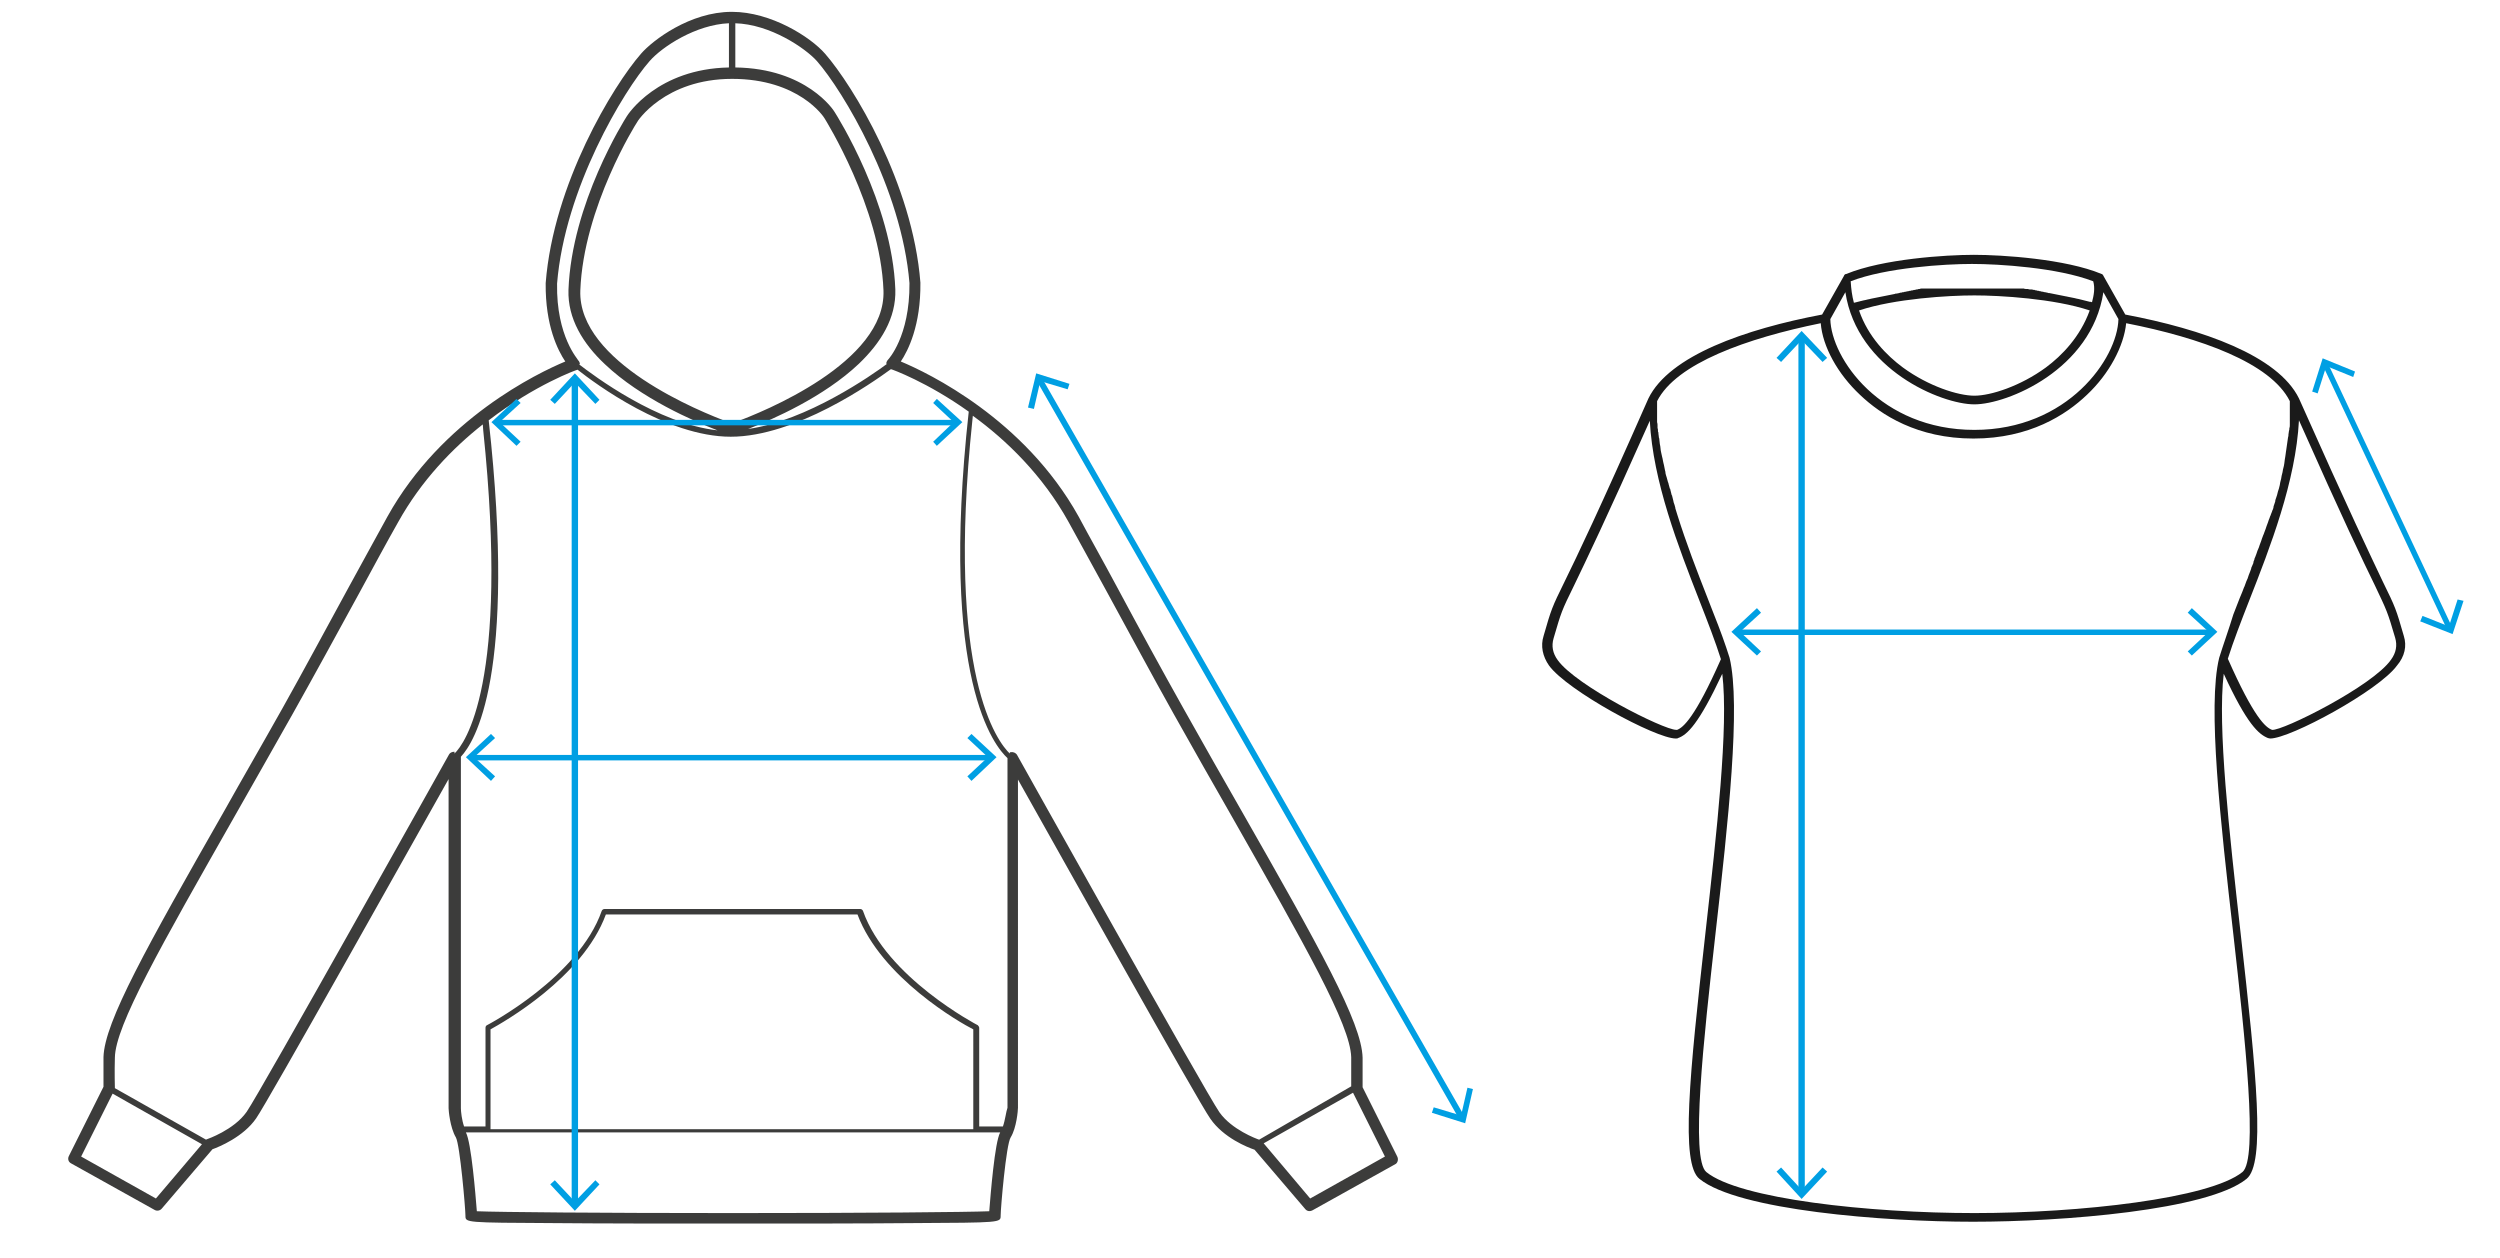
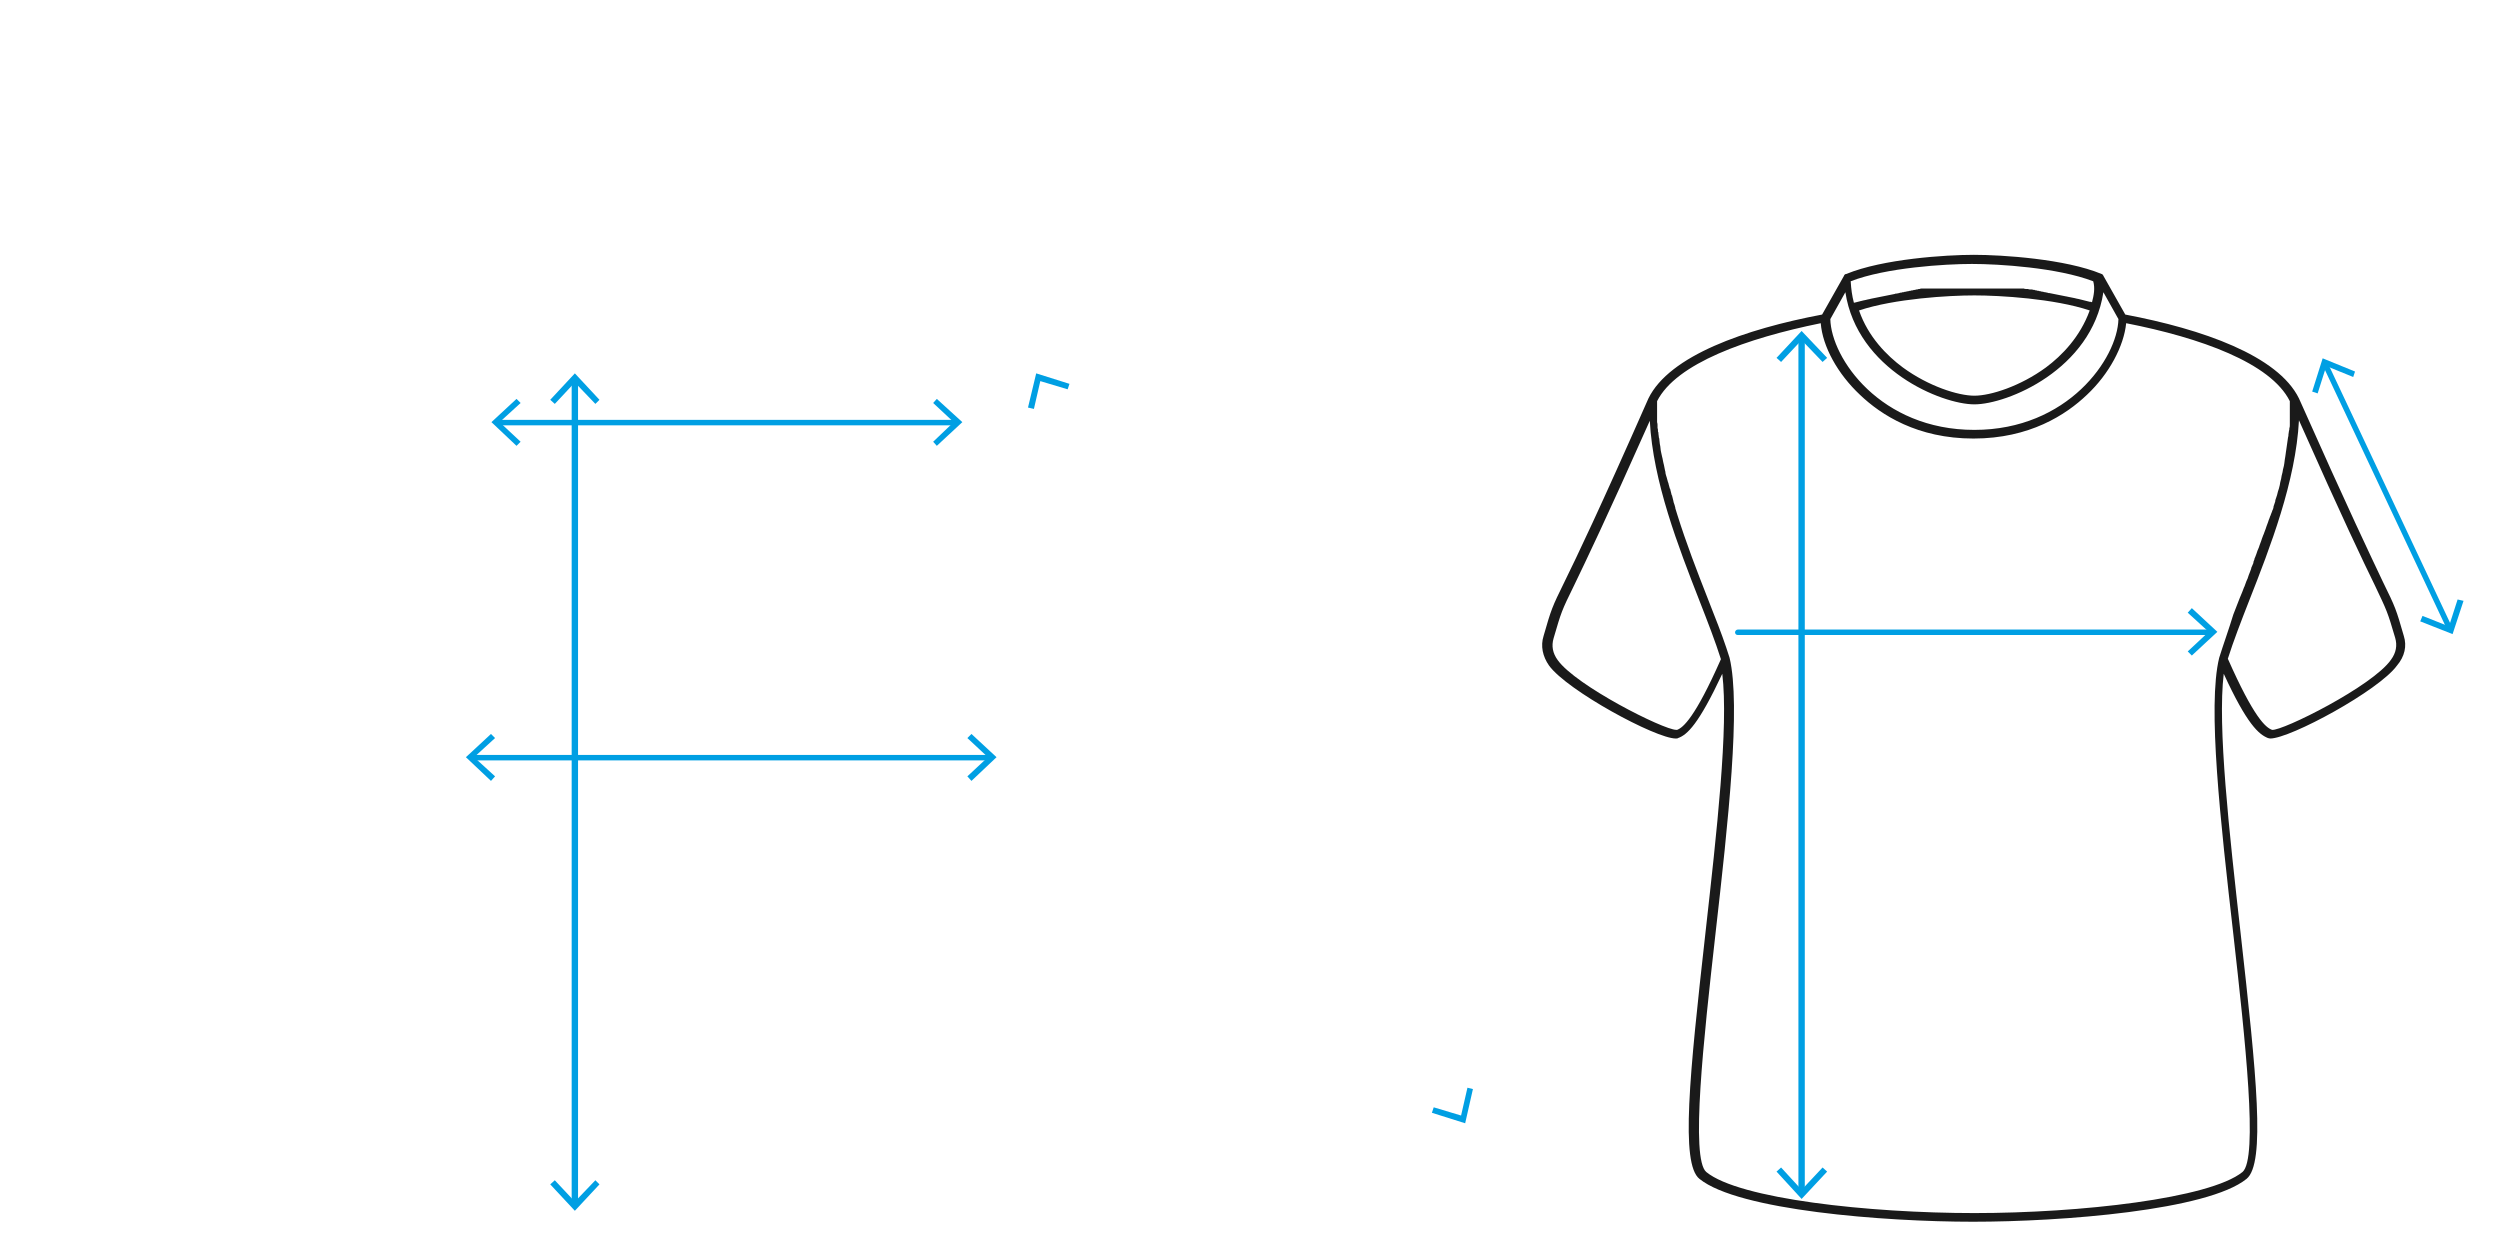
<svg xmlns="http://www.w3.org/2000/svg" id="Слой_1" x="0px" y="0px" viewBox="0 0 548.4 275.9" style="enable-background:new 0 0 548.4 275.9;" xml:space="preserve">
  <style type="text/css"> .st0{fill:#3C3C3B;} .st1{fill:none;stroke:#DEDC00;stroke-width:0;stroke-linecap:round;stroke-linejoin:round;} .st2{fill:#009FE3;} .st3{fill:#1A1A1A;} </style>
  <g>
    <g>
-       <path class="st0" d="M306.5,253.7l-7.6-15.2c0-0.9,0-3.9,0-6.5c-0.2-7.7-9.5-24.2-26.6-54.2c-3.9-6.8-8.1-14.2-12.7-22.4 c-4.6-8.2-9.9-17.9-14.5-26.5c-3.1-5.8-6.1-11.1-8.5-15.6c-11.9-21.4-33-31.5-39-34c1.6-2.4,4.4-7.9,4.3-17.3 c-1.7-21.8-14.8-43.2-20.9-50.2c-3.2-3.7-11.9-9.2-20.4-9.2h-0.1c-9.1,0-17.3,6.2-19.9,9.2c-6.1,7-19.2,28.5-20.9,50.3 c-0.1,9.4,2.7,14.8,4.3,17.2c-6,2.5-27.1,12.6-39,34c-2.4,4.4-5.4,9.8-8.5,15.5c-4.7,8.6-9.9,18.3-14.5,26.5 c-4.6,8.2-8.9,15.6-12.7,22.4c-17.1,30-26.4,46.5-26.6,54.2c0,2.6,0,5.6,0,6.5l-7.6,15.2c-0.3,0.6-0.1,1.3,0.5,1.6l18.3,10.2 c0.5,0.3,1.2,0.2,1.6-0.3l11.1-13c1.4-0.5,6.8-2.7,9.6-6.8c2.7-3.9,33.3-58.6,42.2-74.4l0,72.2c0,0.4,0.3,4.2,1.6,6.4 c0.9,1.6,2.1,15.7,2.1,17.2c0,1.5,0,1.5,19.3,1.6c10.3,0.1,24.2,0.1,39,0.1h0.8c14.8,0,28.6,0,39-0.1c19.3-0.1,19.3-0.1,19.3-1.6 c0-1.6,1.2-15.7,2.2-17.2c1.3-2.1,1.6-6,1.6-6.5V171c8.9,15.8,39.5,70.6,42.2,74.4c2.9,4.2,8.2,6.3,9.7,6.8l11.1,13 c0.4,0.5,1,0.6,1.6,0.3l18.3-10.2C306.6,255,306.8,254.3,306.5,253.7z M161.2,5.1c7.8,0.2,15.5,5.5,18,8.3 c5.7,6.5,18.6,27.9,20.3,48.7c0.1,11.8-4.7,16.8-4.7,16.8c-0.2,0.2-0.4,0.6-0.4,0.9h0.2c-3.2,2.4-17.6,12.5-30.5,14.3 c5.4-2.1,16.6-7,24.3-14.3c4.8-4.6,8.2-10,8-16.3c-0.7-19-12.8-38.1-13.3-38.9c-0.2-0.4-6.2-9.6-21.8-9.8V5.1z M160.6,17.3 c14.6,0,20.1,8.3,20.3,8.7c0.1,0.2,12.2,19.4,12.9,37.7c0.6,15.8-26.5,26.7-32.5,28.9c-0.2,0.1-0.4,0.2-0.7,0.2c0,0-0.1,0-0.1,0 c0,0-0.1,0-0.1,0c-0.3,0-0.5-0.1-0.6-0.2c-6-2.2-33.1-13.1-32.5-28.9c0.7-18.3,12.3-36.7,12.4-36.8 C139.7,26.7,145.8,17.3,160.6,17.3z M122.2,62.2c1.7-20.9,14.6-42.3,20.3-48.8c2.8-3.2,10.2-8,17.4-8.3v9.7 c-15.6,0.3-22.1,10.2-22.4,10.7c-0.5,0.8-12.1,19.1-12.8,38.1c-0.2,6.3,3.2,11.8,8,16.3c7.9,7.5,19.5,12.5,24.7,14.5 C144.3,93,130.1,82.3,127,79.9h0.2c0-0.3-0.1-0.6-0.4-0.9C126.9,78.9,122,73.9,122.2,62.2z M34.2,262.9l-16.4-9.2l6.9-13.8 L44.3,251L34.2,262.9z M99.7,165.3l0-0.4c-0.5,0-1,0.2-1.2,0.6c-0.4,0.7-41.4,74.1-44.4,78.4c-2.8,4-8.7,6-8.7,6 c-0.1,0-0.2,0.1-0.2,0.1l-20-11.3c0,0,0,0,0,0c0,0-0.1-3.6,0-6.7c0.1-7,10-24.3,26.3-53c3.9-6.8,8.1-14.3,12.7-22.4 c4.6-8.2,9.9-17.9,14.6-26.5c3.1-5.7,6-11.1,8.5-15.5c5.1-9.2,12-16.3,18.6-21.5c0,0.4,0.1,0.8,0.1,1.3 C111.8,150,101.9,163.2,99.7,165.3z M217,265.7c-4.8,0.2-27.2,0.4-55.8,0.4h-0.1c-0.2,0-0.4,0-0.6,0h-0.1c-28.7,0-51-0.2-55.8-0.4 c-0.3-3.7-1.2-15-2.4-17.3h117.2C218.2,250.6,217.3,262,217,265.7z M213.5,247.7H107.6v-21.9c2.7-1.5,20.2-11.3,25.3-25.2h55.2 c5.2,13.9,22.6,23.8,25.4,25.2V247.7z M220,247.1h-5.2v-21.6c0-0.2-0.1-0.4-0.3-0.6c-0.2-0.1-20.1-10.5-25.2-25.1 c-0.1-0.2-0.3-0.4-0.6-0.4h-56.1c-0.3,0-0.5,0.2-0.6,0.4c-5.1,14.6-25,25-25.2,25.1c-0.2,0.1-0.3,0.3-0.3,0.6v21.6h-4.7 c-0.5-1.4-0.7-3.3-0.7-4v-76.9c0-0.1,0-0.2,0-0.2c3-3.2,12.3-17.8,6.1-73.8c10.2-7.8,19.3-11.1,19.5-11.1c0,0,0,0,0,0 c3.8,3,19.5,14.7,33.6,14.7c14.2,0,31-11.8,35.1-14.8c0,0,0,0,0.1,0c0.1,0,7.9,2.8,17,9.3c-6.5,59.2,5.8,73.5,8.5,76l0,76.7 C220.7,243.8,220.5,245.7,220,247.1z M267.5,244c-3-4.3-44-77.7-44.4-78.4c-0.3-0.5-0.9-0.7-1.4-0.6c-0.1,0-0.1,0-0.2,0.1l0,0.2 c-2.5-2.4-14.1-16.8-8.2-73.1c0-0.3,0.1-0.6,0.1-1c7.3,5.3,15.3,13,21,23.3c2.4,4.4,5.4,9.8,8.5,15.5c4.7,8.6,9.9,18.3,14.5,26.5 c4.6,8.2,8.8,15.6,12.7,22.4c16.3,28.7,26.1,45.9,26.3,53c0,2.6,0,5.5,0,6.4L276.2,250C275.6,249.8,270.2,247.8,267.5,244z M287.4,262.9l-10.2-12.1l19.6-11.1l7,14L287.4,262.9z" />
-     </g>
+       </g>
    <g>
      <path class="st0" d="M220.6,247.7L220.6,247.7L220.6,247.7z" />
    </g>
    <g>
      <polygon class="st0" points="195.6,79.9 195.6,79.9 195.6,79.9 " />
    </g>
    <g>
      <path class="st0" d="M297.2,238.8L297.2,238.8L297.2,238.8z" />
    </g>
    <g>
      <polygon class="st0" points="213,89.3 213,89.3 213,89.3 " />
    </g>
    <g>
      <path class="st0" d="M45.8,251.2L45.8,251.2L45.8,251.2z" />
    </g>
    <g>
      <line class="st1" x1="297.2" y1="238.8" x2="297.2" y2="238.8" />
    </g>
    <g>
      <line class="st1" x1="45.8" y1="251.2" x2="45.8" y2="251.2" />
    </g>
    <g>
      <line class="st1" x1="220.6" y1="247.7" x2="220.6" y2="247.7" />
    </g>
    <g>
-       <line class="st1" x1="160.6" y1="17.3" x2="160.6" y2="17.3" />
-     </g>
+       </g>
  </g>
  <g>
    <g>
      <path class="st2" d="M126.1,264.8c-0.4,0-0.7-0.3-0.7-0.7V83.3c0-0.4,0.3-0.7,0.7-0.7s0.7,0.3,0.7,0.7v180.8 C126.8,264.5,126.5,264.8,126.1,264.8z" />
    </g>
    <g>
      <g>
        <polygon class="st2" points="131.5,259.8 130.6,258.9 126.1,263.6 121.7,258.9 120.7,259.8 126.1,265.6 " />
      </g>
    </g>
    <g>
      <g>
        <polygon class="st2" points="131.5,87.7 130.6,88.6 126.1,83.9 121.7,88.6 120.7,87.7 126.1,81.9 " />
      </g>
    </g>
  </g>
  <g>
    <g>
-       <path class="st2" d="M320.7,245.8c-0.2,0-0.4-0.1-0.6-0.3l-92.7-162c-0.2-0.3-0.1-0.7,0.2-0.9c0.3-0.2,0.7-0.1,0.9,0.2l92.7,162 c0.2,0.3,0.1,0.7-0.2,0.9C320.9,245.8,320.8,245.8,320.7,245.8z" />
-     </g>
+       </g>
    <g>
      <g>
        <polygon class="st2" points="323.1,238.9 321.9,238.6 320.5,244.7 314.5,242.9 314.1,244.1 321.4,246.4 " />
      </g>
    </g>
    <g>
      <g>
        <polygon class="st2" points="234.6,84.2 234.2,85.4 228.2,83.6 226.8,89.7 225.5,89.4 227.3,81.9 " />
      </g>
    </g>
  </g>
  <g>
    <g>
      <path class="st2" d="M537.4,138.5c-0.2,0-0.5-0.1-0.6-0.4l-27.3-58c-0.1-0.3,0-0.7,0.3-0.8c0.3-0.2,0.7,0,0.8,0.3l27.3,58 c0.1,0.3,0,0.7-0.3,0.8C537.6,138.5,537.5,138.5,537.4,138.5z" />
    </g>
    <g>
      <g>
        <polygon class="st2" points="540.4,131.8 539.1,131.5 537.2,137.4 531.4,135.1 530.9,136.3 538,139.1 " />
      </g>
    </g>
    <g>
      <g>
        <polygon class="st2" points="516.6,81.5 516.2,82.7 510.3,80.3 508.4,86.3 507.2,85.9 509.5,78.6 " />
      </g>
    </g>
  </g>
  <g>
    <g>
      <path class="st2" d="M209.7,93.3H109.1c-0.3,0-0.6-0.3-0.6-0.6s0.3-0.6,0.6-0.6h100.6c0.3,0,0.6,0.3,0.6,0.6 S210.1,93.3,209.7,93.3z" />
    </g>
    <g>
      <g>
        <polygon class="st2" points="113.3,97.8 114.2,96.9 109.6,92.6 114.2,88.4 113.3,87.5 107.8,92.6 " />
      </g>
    </g>
    <g>
      <g>
        <polygon class="st2" points="205.5,97.8 204.7,96.9 209.2,92.6 204.7,88.4 205.5,87.5 211.1,92.6 " />
      </g>
    </g>
  </g>
  <g>
    <g>
      <path class="st2" d="M217.2,166.8H103.6c-0.3,0-0.6-0.3-0.6-0.6s0.3-0.6,0.6-0.6h113.7c0.3,0,0.6,0.3,0.6,0.6 S217.6,166.8,217.2,166.8z" />
    </g>
    <g>
      <g>
        <polygon class="st2" points="107.7,171.3 108.6,170.3 104,166.1 108.6,161.9 107.7,161 102.2,166.1 " />
      </g>
    </g>
    <g>
      <g>
        <polygon class="st2" points="213.1,171.3 212.2,170.3 216.7,166.1 212.2,161.9 213.1,161 218.6,166.1 " />
      </g>
    </g>
  </g>
  <g>
    <g>
      <path class="st3" d="M527.3,139.5c-1.7-5.9-1.8-6.2-4.6-11.9c-2.6-5.5-7.5-15.7-18.4-40.2c0,0,0,0,0,0c0,0,0,0,0,0 c-4.6-9.4-21.2-15.2-38.1-18.4l-4.8-8.5c0,0,0,0,0,0c0-0.1-0.1-0.1-0.1-0.2c0,0,0,0-0.1-0.1c-0.1,0-0.1-0.1-0.2-0.1c0,0,0,0,0,0 c0,0,0,0,0,0c-7.9-3.3-21.8-4.2-28-4.2c-6.2,0-20,0.9-28,4.2c0,0,0,0,0,0c0,0,0,0-0.1,0c-0.1,0-0.1,0.1-0.2,0.1c0,0,0,0-0.1,0.1 c0,0-0.1,0.1-0.1,0.2c0,0,0,0,0,0l-4.8,8.5c-16.9,3.2-33.5,9-38.1,18.4c0,0,0,0,0,0c0,0,0,0,0,0c-10.8,24.5-15.7,34.7-18.4,40.2 c-2.8,5.7-2.9,6-4.6,11.9c-0.7,2.2-0.2,4.5,1.2,6.5c4,5.5,23.4,16,27.8,16c0.2,0,0.4,0,0.5-0.1c2-0.7,4.5-3,9.7-14.1 c1.4,11.6-1.2,34.6-3.7,56.9c-3.5,31.2-5.5,50.6-1.3,53.9c8.5,6.9,40.5,9.4,60,9.4c19.5,0,51.5-2.5,60-9.4 c4.2-3.4,2.2-22.7-1.3-53.9c-2.5-22.3-5.1-45.3-3.7-56.9c5.1,11.1,7.7,13.3,9.7,14.1c0.1,0,0.3,0.1,0.5,0.1 c4.4,0,23.8-10.5,27.8-16C527.5,144,528,141.7,527.3,139.5z M498.4,160.1c-1.4-0.5-4-2.7-9.7-15.6c1.2-3.8,2.9-8.2,4.7-12.8 c4.6-11.7,10.2-26.1,10.9-39.5c9.6,21.6,14.1,31,16.6,36.1c2.7,5.7,2.8,5.8,4.5,11.6c0.5,1.7,0.2,3.3-0.9,4.8 C520.5,150.5,500.6,160.4,498.4,160.1z M486.8,144.3C486.8,144.4,486.8,144.4,486.8,144.3c-2.6,10.6,0.3,36,3.1,60.6 c2.6,23.1,5.5,49.3,2,52.2c-7.2,5.8-35.6,9-58.8,9c-23.1,0-51.6-3.1-58.8-9c-3.5-2.9-0.6-29.1,2-52.2c2.8-24.6,5.6-50.1,3.1-60.6 c-0.9-2.9-2.1-6.2-3.5-9.7c-0.5-1.2-0.9-2.4-1.4-3.6c-2.2-5.6-4.6-11.8-6.6-18.2c0,0,0,0,0,0c-0.1-0.4-0.3-0.9-0.4-1.3 c0,0,0,0,0-0.1c-0.1-0.4-0.2-0.8-0.4-1.3c0,0,0-0.1,0-0.1c-0.1-0.4-0.2-0.8-0.3-1.2c0-0.1,0-0.1-0.1-0.2c-0.1-0.4-0.2-0.8-0.3-1.2 c0-0.1,0-0.2-0.1-0.2c-0.1-0.4-0.2-0.7-0.3-1.1c0-0.1,0-0.2-0.1-0.3c-0.1-0.4-0.2-0.7-0.3-1.1c0-0.1-0.1-0.2-0.1-0.3 c-0.1-0.3-0.2-0.7-0.2-1c0-0.1-0.1-0.2-0.1-0.4c-0.1-0.3-0.1-0.7-0.2-1c0-0.1-0.1-0.3-0.1-0.4c-0.1-0.3-0.1-0.6-0.2-1 c0-0.1-0.1-0.3-0.1-0.4c-0.1-0.3-0.1-0.6-0.2-0.9c0-0.2-0.1-0.3-0.1-0.5c0-0.3-0.1-0.6-0.1-0.9c0-0.2-0.1-0.3-0.1-0.5 c0-0.3-0.1-0.6-0.1-0.9c0-0.2,0-0.3-0.1-0.5c0-0.3-0.1-0.6-0.1-0.8c0-0.2,0-0.4-0.1-0.5c0-0.3,0-0.6-0.1-0.8c0-0.2,0-0.4,0-0.5 c0-0.3,0-0.5-0.1-0.8c0-0.2,0-0.4,0-0.6c0-0.3,0-0.5,0-0.8c0-0.2,0-0.4,0-0.6c0-0.3,0-0.5,0-0.8c0-0.2,0-0.4,0-0.6 c0-0.2,0-0.5,0-0.7c0-0.2,0-0.3,0-0.5c4.2-8.3,19.7-13.8,35.9-17.1c0.4,5.1,3.7,11.1,8.6,15.7c4.6,4.4,12.6,9.6,24.9,9.6 c12.3,0,20.3-5.2,24.9-9.6c4.9-4.6,8.1-10.7,8.6-15.7c16.3,3.2,31.7,8.7,35.9,17.1c0,0.2,0,0.4,0,0.7c0,0.2,0,0.4,0,0.6 c0,0.2,0,0.5,0,0.7c0,0.2,0,0.4,0,0.6c0,0.2,0,0.5,0,0.7c0,0.2,0,0.4,0,0.6c0,0.2,0,0.5,0,0.7c0,0.2,0,0.4,0,0.6 c0,0.2,0,0.5-0.1,0.7c0,0.2,0,0.4-0.1,0.7c0,0.2-0.1,0.5-0.1,0.7c0,0.2,0,0.4-0.1,0.7c0,0.2-0.1,0.5-0.1,0.7 c0,0.2-0.1,0.5-0.1,0.7c0,0.2-0.1,0.5-0.1,0.7c0,0.2-0.1,0.5-0.1,0.7c0,0.2-0.1,0.4-0.1,0.7c0,0.2-0.1,0.5-0.1,0.7 c0,0.2-0.1,0.4-0.1,0.6c0,0.3-0.1,0.5-0.1,0.8c0,0.2-0.1,0.4-0.1,0.6c-0.1,0.3-0.1,0.5-0.2,0.8c0,0.2-0.1,0.4-0.1,0.6 c-0.1,0.3-0.1,0.5-0.2,0.8c0,0.2-0.1,0.4-0.1,0.6c-0.1,0.3-0.1,0.5-0.2,0.8c0,0.2-0.1,0.4-0.1,0.6c-0.1,0.3-0.1,0.5-0.2,0.8 c-0.1,0.2-0.1,0.4-0.2,0.6c-0.1,0.3-0.1,0.5-0.2,0.8c-0.1,0.2-0.1,0.4-0.2,0.6c-0.1,0.3-0.2,0.5-0.2,0.8c-0.1,0.2-0.1,0.4-0.2,0.6 c-0.1,0.3-0.2,0.5-0.2,0.8c-0.1,0.2-0.1,0.4-0.2,0.5c-0.1,0.3-0.2,0.6-0.3,0.8c-0.1,0.2-0.1,0.4-0.2,0.5c-0.1,0.3-0.2,0.6-0.3,0.8 c-0.1,0.2-0.1,0.4-0.2,0.6c-0.1,0.3-0.2,0.5-0.3,0.8c-0.1,0.2-0.1,0.4-0.2,0.6c-0.1,0.3-0.2,0.5-0.3,0.8c-0.1,0.2-0.1,0.4-0.2,0.5 c-0.1,0.3-0.2,0.5-0.3,0.8c-0.1,0.2-0.1,0.4-0.2,0.6c-0.1,0.3-0.2,0.5-0.3,0.8c-0.1,0.2-0.1,0.4-0.2,0.6c-0.1,0.2-0.2,0.5-0.3,0.7 c-0.1,0.2-0.1,0.4-0.2,0.6c-0.1,0.3-0.2,0.5-0.3,0.8c-0.1,0.2-0.2,0.4-0.2,0.6c-0.1,0.2-0.2,0.4-0.2,0.7c-0.1,0.2-0.2,0.5-0.3,0.7 c-0.1,0.2-0.2,0.4-0.2,0.6c-0.1,0.3-0.2,0.5-0.3,0.8c-0.1,0.2-0.1,0.3-0.2,0.5c-0.1,0.3-0.2,0.6-0.3,0.9c-0.1,0.1-0.1,0.3-0.2,0.4 c-0.1,0.4-0.3,0.7-0.4,1.1c0,0.1,0,0.1-0.1,0.2c-0.3,0.8-0.6,1.6-1,2.5c-0.5,1.2-0.9,2.4-1.4,3.6 C488.9,138.1,487.7,141.4,486.8,144.3z M367.7,160.1c-2.8,0-22-9.7-26-15.3c-1.1-1.5-1.4-3.1-0.9-4.8c1.7-5.8,1.7-5.9,4.5-11.6 c2.5-5.2,7-14.5,16.6-36.1c0.7,13.4,6.3,27.7,10.9,39.5c1.8,4.6,3.5,9,4.7,12.8c-5.7,12.9-8.3,15-9.6,15.5 C367.7,160.1,367.7,160.1,367.7,160.1z M433.1,64.8c5.6,0,17.5,0.7,25.3,3.3c-2.1,5.8-6.1,9.9-9.6,12.5 c-5.6,4.1-12.1,6.2-15.7,6.2c-3.6,0-10.1-2.1-15.7-6.2c-3.5-2.6-7.6-6.7-9.6-12.5C415.6,65.5,427.5,64.8,433.1,64.8z M458.9,66.3 C458.9,66.3,458.9,66.3,458.9,66.3c-0.2-0.1-0.3-0.1-0.5-0.1c-0.1,0-0.3-0.1-0.4-0.1c-0.1,0-0.3-0.1-0.4-0.1 c-0.1,0-0.3-0.1-0.4-0.1c-0.1,0-0.3-0.1-0.4-0.1c-0.1,0-0.3-0.1-0.4-0.1c-0.1,0-0.3-0.1-0.4-0.1c-0.2,0-0.3-0.1-0.5-0.1 c-0.1,0-0.3-0.1-0.4-0.1c-0.2,0-0.3-0.1-0.5-0.1c-0.2,0-0.3-0.1-0.5-0.1c-0.2,0-0.3-0.1-0.5-0.1c-0.1,0-0.3-0.1-0.5-0.1 c-0.2,0-0.3-0.1-0.5-0.1c-0.2,0-0.3-0.1-0.5-0.1c-0.2,0-0.3-0.1-0.5-0.1c-0.2,0-0.3-0.1-0.5-0.1c-0.2,0-0.3-0.1-0.5-0.1 c-0.2,0-0.3-0.1-0.5-0.1c-0.2,0-0.3-0.1-0.5-0.1c-0.2,0-0.3,0-0.5-0.1c-0.2,0-0.4-0.1-0.5-0.1c-0.1,0-0.3,0-0.4-0.1 c-0.2,0-0.4,0-0.5-0.1c-0.2,0-0.3,0-0.5-0.1c-0.2,0-0.3,0-0.5-0.1c-0.1,0-0.3,0-0.4-0.1c-0.2,0-0.4,0-0.5-0.1c-0.1,0-0.3,0-0.4,0 c-0.2,0-0.4,0-0.5-0.1c-0.1,0-0.3,0-0.4,0c-0.2,0-0.4,0-0.5-0.1c-0.1,0-0.3,0-0.4,0c-0.2,0-0.3,0-0.5,0c-0.1,0-0.3,0-0.4,0 c-0.2,0-0.3,0-0.5,0c-0.1,0-0.3,0-0.4,0c-0.2,0-0.3,0-0.5,0c-0.1,0-0.3,0-0.4,0c-0.2,0-0.3,0-0.5,0c-0.1,0-0.3,0-0.4,0 c-0.2,0-0.3,0-0.5,0c-0.1,0-0.2,0-0.4,0c-0.2,0-0.3,0-0.5,0c-0.1,0-0.2,0-0.3,0c-0.2,0-0.3,0-0.5,0c-0.1,0-0.2,0-0.4,0 c-0.2,0-0.3,0-0.5,0c-0.1,0-0.2,0-0.3,0c-0.2,0-0.3,0-0.5,0c-0.1,0-0.2,0-0.3,0c-0.2,0-0.3,0-0.5,0c-0.1,0-0.2,0-0.3,0 c-0.2,0-0.3,0-0.5,0c-0.1,0-0.1,0-0.2,0c-0.2,0-0.3,0-0.5,0c-0.1,0-0.1,0-0.2,0c-0.2,0-0.4,0-0.6,0s-0.4,0-0.6,0 c-0.1,0-0.1,0-0.2,0c-0.1,0-0.3,0-0.5,0c-0.1,0-0.1,0-0.2,0c-0.2,0-0.3,0-0.5,0c-0.1,0-0.2,0-0.3,0c-0.2,0-0.3,0-0.5,0 c-0.1,0-0.2,0-0.3,0c-0.1,0-0.3,0-0.4,0c-0.1,0-0.2,0-0.4,0c-0.1,0-0.3,0-0.4,0c-0.1,0-0.3,0-0.4,0c-0.1,0-0.3,0-0.4,0 c-0.1,0-0.3,0-0.4,0c-0.1,0-0.3,0-0.4,0c-0.1,0-0.3,0-0.4,0c-0.1,0-0.3,0-0.4,0c-0.2,0-0.3,0-0.5,0c-0.1,0-0.3,0-0.4,0 c-0.2,0-0.3,0-0.5,0c-0.1,0-0.3,0-0.4,0c-0.2,0-0.3,0-0.5,0c-0.1,0-0.3,0-0.4,0c-0.2,0-0.3,0-0.5,0c-0.2,0-0.3,0-0.5,0 c-0.2,0-0.3,0-0.5,0c-0.2,0-0.3,0-0.5,0c-0.2,0-0.3,0-0.5,0.1c-0.2,0-0.3,0-0.5,0.1c-0.2,0-0.3,0-0.5,0.1c-0.2,0-0.3,0-0.5,0.1 c-0.2,0-0.3,0-0.5,0.1c-0.2,0-0.3,0-0.5,0.1c-0.2,0-0.3,0-0.5,0.1c-0.2,0-0.3,0-0.5,0.1c-0.2,0-0.3,0-0.5,0.1 c-0.2,0-0.3,0-0.5,0.1c-0.2,0-0.3,0.1-0.5,0.1c-0.2,0-0.3,0-0.5,0.1c-0.2,0-0.3,0.1-0.5,0.1c-0.2,0-0.3,0.1-0.5,0.1 c-0.2,0-0.3,0.1-0.5,0.1c-0.2,0-0.3,0.1-0.5,0.1c-0.2,0-0.3,0.1-0.5,0.1c-0.2,0-0.3,0.1-0.5,0.1c-0.2,0-0.3,0.1-0.5,0.1 c-0.2,0-0.3,0.1-0.5,0.1c-0.2,0-0.3,0.1-0.5,0.1c-0.2,0-0.3,0.1-0.5,0.1c-0.2,0-0.3,0.1-0.4,0.1c-0.2,0-0.3,0.1-0.5,0.1 c-0.1,0-0.3,0.1-0.4,0.1c-0.2,0-0.3,0.1-0.5,0.1c-0.1,0-0.3,0.1-0.4,0.1c-0.2,0-0.3,0.1-0.4,0.1c-0.1,0-0.3,0.1-0.4,0.1 c-0.1,0-0.3,0.1-0.4,0.1c-0.1,0-0.3,0.1-0.4,0.1c0,0,0,0-0.1,0c-0.4-1.5-0.6-3-0.7-4.7c7.7-3,20.7-3.8,26.6-3.8 c5.9,0,18.8,0.8,26.6,3.8C459.6,63.2,459.3,64.8,458.9,66.3z M404.8,64.1c2.6,17,21.1,24.6,28.3,24.6c7.2,0,25.7-7.6,28.3-24.6 l3.3,5.9c-0.2,8.6-11.1,24.3-31.6,24.3c-20.6,0-31.4-15.7-31.6-24.3L404.8,64.1z" />
    </g>
  </g>
  <g>
    <g>
-       <path class="st2" d="M395.2,262.2c-0.4,0-0.7-0.3-0.7-0.7V74c0-0.4,0.3-0.7,0.7-0.7s0.7,0.3,0.7,0.7v187.4 C395.9,261.9,395.6,262.2,395.2,262.2z" />
+       <path class="st2" d="M395.2,262.2c-0.4,0-0.7-0.3-0.7-0.7V74c0-0.4,0.3-0.7,0.7-0.7s0.7,0.3,0.7,0.7v187.4 z" />
    </g>
    <g>
      <g>
        <polygon class="st2" points="400.8,257 399.8,256.1 395.2,261 390.7,256.1 389.7,257 395.2,263 " />
      </g>
    </g>
    <g>
      <g>
        <polygon class="st2" points="400.8,78.5 399.8,79.4 395.2,74.6 390.7,79.4 389.7,78.5 395.2,72.6 " />
      </g>
    </g>
  </g>
  <g>
    <g>
      <path class="st2" d="M485,139.3H381.2c-0.4,0-0.6-0.3-0.6-0.6s0.3-0.6,0.6-0.6H485c0.4,0,0.6,0.3,0.6,0.6S485.3,139.3,485,139.3z" />
    </g>
    <g>
      <g>
-         <polygon class="st2" points="385.4,143.8 386.3,142.9 381.7,138.6 386.3,134.4 385.4,133.4 379.8,138.6 " />
-       </g>
+         </g>
    </g>
    <g>
      <g>
        <polygon class="st2" points="480.8,143.8 479.9,142.9 484.5,138.6 479.9,134.4 480.8,133.4 486.4,138.6 " />
      </g>
    </g>
  </g>
</svg>